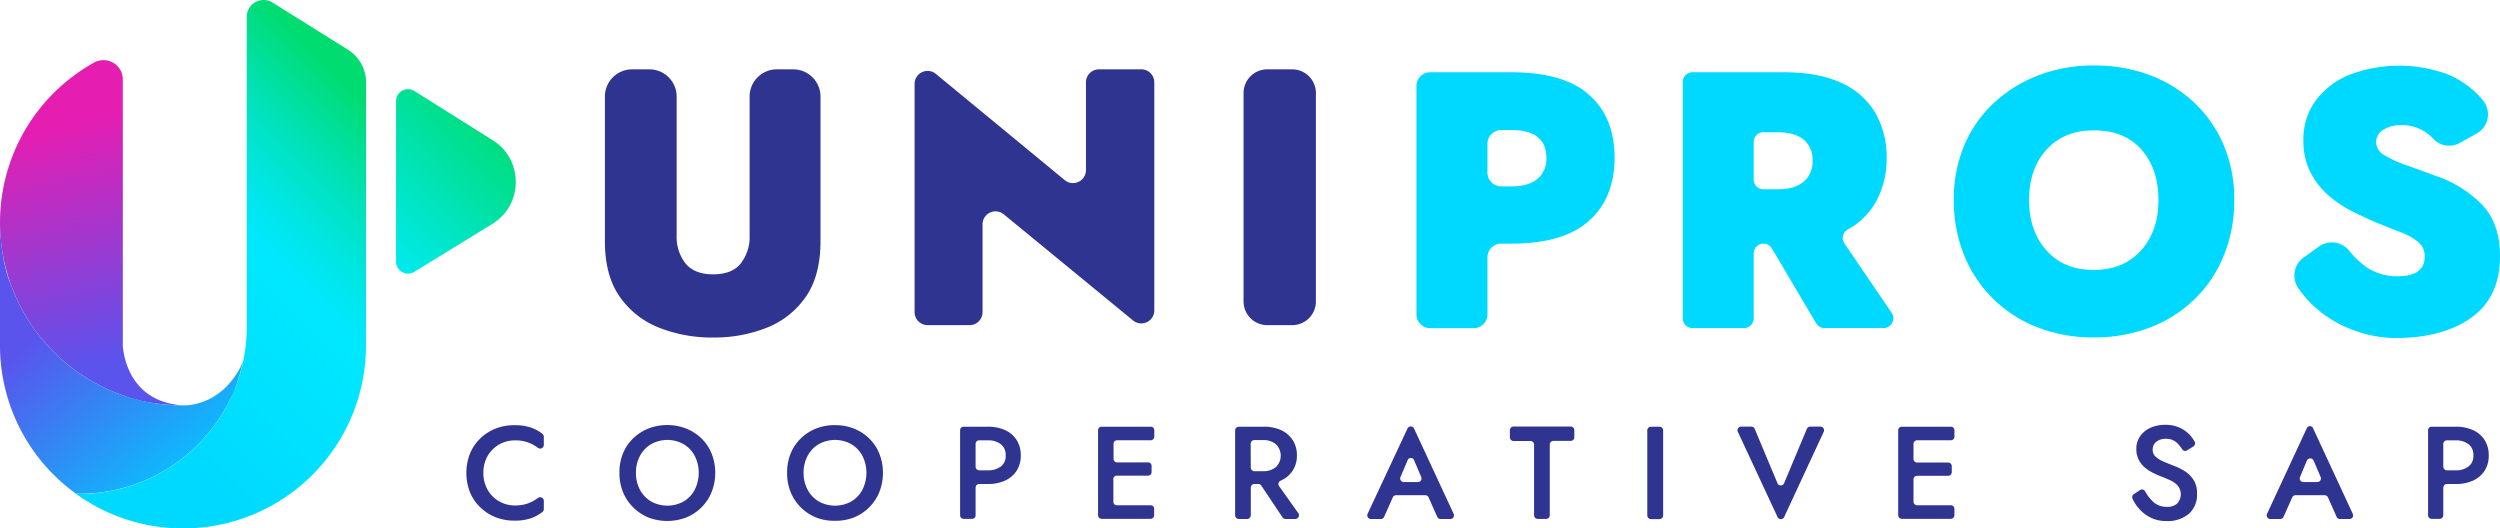
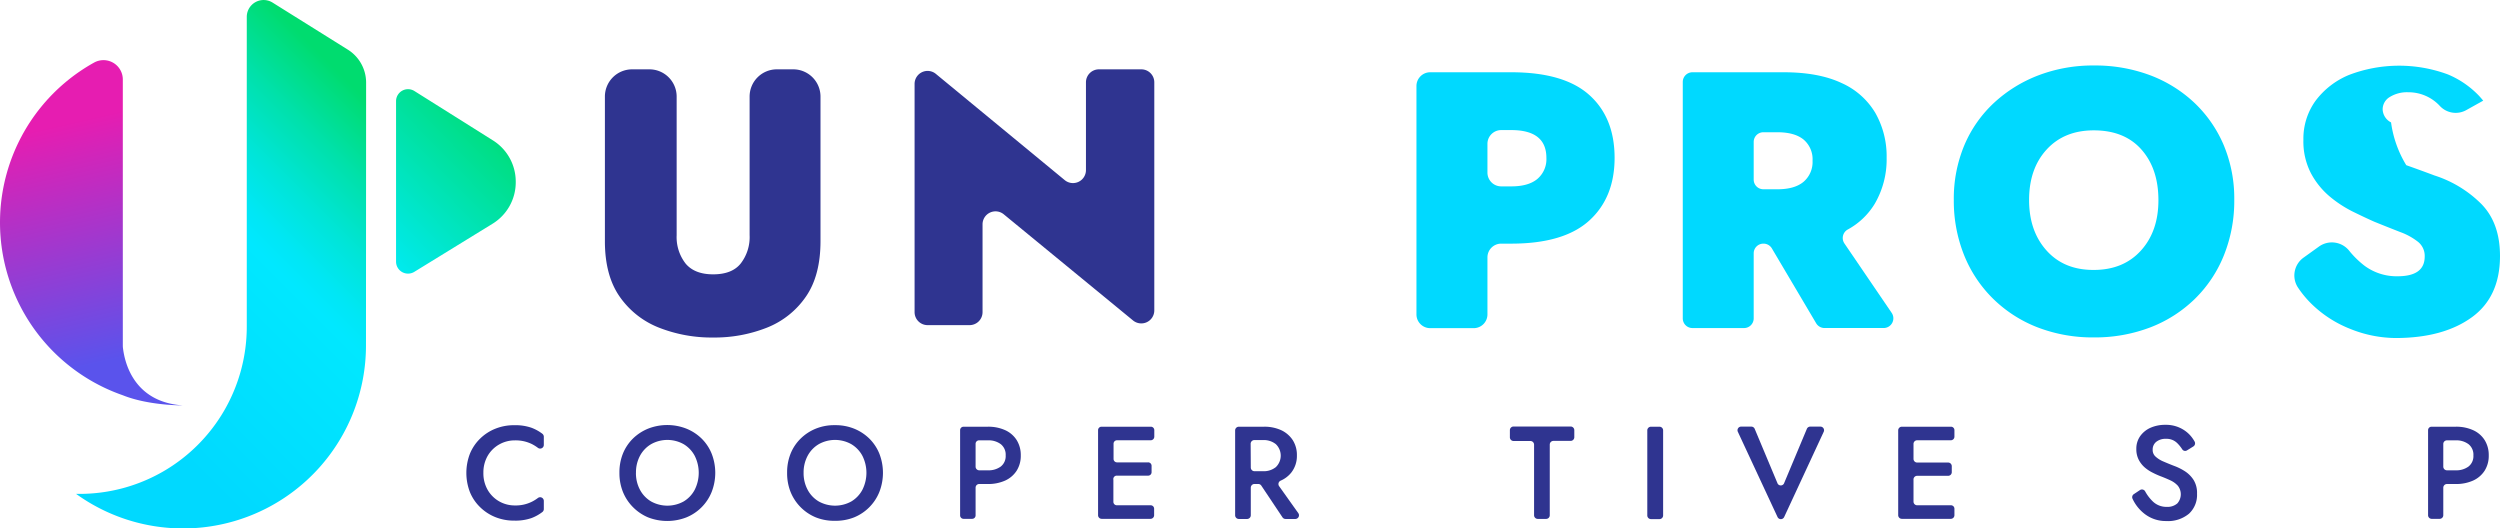
<svg xmlns="http://www.w3.org/2000/svg" viewBox="0 0 726.48 153.5">
  <defs>
    <style>.cls-1{fill:#2f3490;}.cls-2{fill:url(#linear-gradient);}.cls-3{fill:url(#linear-gradient-2);}.cls-4{fill:url(#linear-gradient-3);}.cls-5{fill:url(#linear-gradient-4);}.cls-6{fill:#00d9ff;}</style>
    <linearGradient id="linear-gradient" x1="15.57" y1="36.68" x2="31.26" y2="104.99" gradientUnits="userSpaceOnUse">
      <stop offset="0" stop-color="#e61db1" />
      <stop offset="1" stop-color="#5a53ec" />
    </linearGradient>
    <linearGradient id="linear-gradient-2" x1="17.39" y1="91.1" x2="60.42" y2="142.24" gradientUnits="userSpaceOnUse">
      <stop offset="0" stop-color="#5a53ec" />
      <stop offset="0.99" stop-color="#0cf" />
    </linearGradient>
    <linearGradient id="linear-gradient-3" x1="101.07" y1="74.24" x2="144.88" y2="31.22" gradientUnits="userSpaceOnUse">
      <stop offset="0.01" stop-color="#00ecff" />
      <stop offset="1" stop-color="#00dc6f" />
    </linearGradient>
    <linearGradient id="linear-gradient-4" x1="34.72" y1="116.92" x2="114.53" y2="37.1" gradientUnits="userSpaceOnUse">
      <stop offset="0.01" stop-color="#00d9ff" />
      <stop offset="0.53" stop-color="#00e8ff" />
      <stop offset="0.59" stop-color="#00e7f5" />
      <stop offset="0.7" stop-color="#00e5d8" />
      <stop offset="0.84" stop-color="#00e1ab" />
      <stop offset="1" stop-color="#00dc6f" />
    </linearGradient>
  </defs>
  <g id="Calque_2" data-name="Calque 2">
    <g id="Calque_1-2" data-name="Calque 1">
      <path class="cls-1" d="M140.47,137.39a9.66,9.66,0,0,0,1.26,5,9,9,0,0,0,3.36,3.32,9.14,9.14,0,0,0,4.54,1.17,10.58,10.58,0,0,0,4.93-1.08,11.6,11.6,0,0,0,1.74-1.08,1.07,1.07,0,0,1,1.73.85v2.35a1.1,1.1,0,0,1-.41.86,12.33,12.33,0,0,1-3.21,1.78,14.28,14.28,0,0,1-4.93.73,14.48,14.48,0,0,1-5.48-1,13.46,13.46,0,0,1-4.43-2.86,12.89,12.89,0,0,1-3-4.39,15.54,15.54,0,0,1,0-11.23,13,13,0,0,1,3-4.4,13.43,13.43,0,0,1,4.43-2.85,14.48,14.48,0,0,1,5.48-1,14.28,14.28,0,0,1,4.93.73,12.3,12.3,0,0,1,3.21,1.77,1.12,1.12,0,0,1,.41.87v2.35a1.07,1.07,0,0,1-1.74.84,11.8,11.8,0,0,0-1.73-1.08,10.7,10.7,0,0,0-4.93-1.07,9.14,9.14,0,0,0-4.54,1.17,9,9,0,0,0-3.36,3.3A9.65,9.65,0,0,0,140.47,137.39Z" />
      <path class="cls-1" d="M180,137.39a14.61,14.61,0,0,1,1-5.54,13,13,0,0,1,2.93-4.41,13.75,13.75,0,0,1,4.43-2.89,15.25,15.25,0,0,1,11.07,0,13.62,13.62,0,0,1,4.45,2.89,13,13,0,0,1,2.93,4.41,15.3,15.3,0,0,1,0,11.09,13.33,13.33,0,0,1-7.34,7.4,15.33,15.33,0,0,1-11.15,0,13.58,13.58,0,0,1-4.41-3,13.37,13.37,0,0,1-2.91-4.44A14.62,14.62,0,0,1,180,137.39Zm4.8,0a10.2,10.2,0,0,0,1.17,4.93,8.62,8.62,0,0,0,3.24,3.4,9.76,9.76,0,0,0,9.45,0,8.64,8.64,0,0,0,3.22-3.4,11,11,0,0,0,0-9.86,8.68,8.68,0,0,0-3.22-3.39,9.69,9.69,0,0,0-9.45,0,8.66,8.66,0,0,0-3.24,3.39A10.23,10.23,0,0,0,184.81,137.39Z" />
      <path class="cls-1" d="M228.73,137.39a14.6,14.6,0,0,1,1-5.54,12.83,12.83,0,0,1,2.94-4.41,13.54,13.54,0,0,1,4.43-2.89,14.21,14.21,0,0,1,5.52-1,14.42,14.42,0,0,1,5.54,1,13.62,13.62,0,0,1,4.45,2.89,13,13,0,0,1,2.93,4.41,15.3,15.3,0,0,1,0,11.09,13.33,13.33,0,0,1-7.34,7.4,14.52,14.52,0,0,1-5.58,1,14.34,14.34,0,0,1-5.56-1,13.44,13.44,0,0,1-7.33-7.4A14.62,14.62,0,0,1,228.73,137.39Zm4.79,0a10.2,10.2,0,0,0,1.17,4.93,8.62,8.62,0,0,0,3.24,3.4,9.76,9.76,0,0,0,9.45,0,8.67,8.67,0,0,0,3.23-3.4,11,11,0,0,0,0-9.86,8.71,8.71,0,0,0-3.23-3.39,9.69,9.69,0,0,0-9.45,0,8.66,8.66,0,0,0-3.24,3.39A10.23,10.23,0,0,0,233.52,137.39Z" />
      <path class="cls-1" d="M283.5,141.71v8.06a1,1,0,0,1-1.05,1H280a1,1,0,0,1-1-1V125a1,1,0,0,1,1-1h7a11.86,11.86,0,0,1,5.09,1,7.71,7.71,0,0,1,3.35,2.89,8.17,8.17,0,0,1,1.19,4.45,8.08,8.08,0,0,1-1.19,4.43,7.82,7.82,0,0,1-3.35,2.88,12,12,0,0,1-5.09,1h-2.51A1.05,1.05,0,0,0,283.5,141.71Zm0-6.1a1.06,1.06,0,0,0,1.05,1.06h2.51a6,6,0,0,0,3.76-1.1,3.83,3.83,0,0,0,1.42-3.24,3.88,3.88,0,0,0-1.42-3.26,5.92,5.92,0,0,0-3.76-1.11h-2.51a1,1,0,0,0-1.05,1Z" />
      <path class="cls-1" d="M323.54,139.44v6.34a1,1,0,0,0,1,1.05h9.79a1,1,0,0,1,1.05,1v1.88a1.05,1.05,0,0,1-1.05,1.06H320.14a1.05,1.05,0,0,1-1.05-1.06V125a1,1,0,0,1,1.05-1h14.24a1,1,0,0,1,1.05,1v1.88a1.05,1.05,0,0,1-1.05,1.06h-9.79a1,1,0,0,0-1,1v4.42a1,1,0,0,0,1,1h9a1,1,0,0,1,1.05,1.05v1.81a1,1,0,0,1-1.05,1h-9A1,1,0,0,0,323.54,139.44Z" />
      <path class="cls-1" d="M363.47,141.73v8a1.08,1.08,0,0,1-1.08,1.08H360a1.08,1.08,0,0,1-1.08-1.08V125.05A1.08,1.08,0,0,1,360,124h7.21a11.66,11.66,0,0,1,5.08,1,8.09,8.09,0,0,1,3.38,2.91,8,8,0,0,1,1.2,4.41,7.81,7.81,0,0,1-1.59,4.95,8,8,0,0,1-3.15,2.41,1.08,1.08,0,0,0-.43,1.6l5.57,7.83a1.07,1.07,0,0,1-.87,1.7h-2.83a1.08,1.08,0,0,1-.89-.48l-6.15-9.21a1.07,1.07,0,0,0-.89-.48h-1.11A1.08,1.08,0,0,0,363.47,141.73Zm0-5.87a1.07,1.07,0,0,0,1.08,1.07H367a5.59,5.59,0,0,0,3.75-1.19,4.63,4.63,0,0,0,0-6.67,5.64,5.64,0,0,0-3.75-1.19h-2.49a1.08,1.08,0,0,0-1.08,1.08Z" />
-       <path class="cls-1" d="M404.73,144.54l-2.51,5.65a1.06,1.06,0,0,1-1,.63h-2.81a1.06,1.06,0,0,1-1-1.5L409,124.53a1.05,1.05,0,0,1,1.91,0l11.51,24.79a1.06,1.06,0,0,1-.95,1.5h-2.82a1.06,1.06,0,0,1-1-.63l-2.51-5.65a1.05,1.05,0,0,0-1-.63h-8.53A1.06,1.06,0,0,0,404.73,144.54Zm3.17-4.46H412a1.05,1.05,0,0,0,1-1.47l-2.05-4.79a1,1,0,0,0-1.93,0l-2.05,4.79A1.05,1.05,0,0,0,407.9,140.08Z" />
      <path class="cls-1" d="M438.76,127.09V125a1.07,1.07,0,0,1,1.07-1.06h16.59a1.07,1.07,0,0,1,1.06,1.06v2.06a1.07,1.07,0,0,1-1.06,1.06h-5a1.07,1.07,0,0,0-1.07,1.06v20.55a1.06,1.06,0,0,1-1.06,1.06h-2.44a1.07,1.07,0,0,1-1.06-1.06V129.21a1.07,1.07,0,0,0-1.06-1.06h-4.93A1.07,1.07,0,0,1,438.76,127.09Z" />
      <path class="cls-1" d="M479.75,124h2.48a1.06,1.06,0,0,1,1.06,1.06v24.73a1.06,1.06,0,0,1-1.06,1.06h-2.48a1.07,1.07,0,0,1-1.06-1.06V125A1.07,1.07,0,0,1,479.75,124Z" />
      <path class="cls-1" d="M518.4,140.52l6.66-15.9a1.06,1.06,0,0,1,1-.65h2.9a1.06,1.06,0,0,1,1,1.5l-11.5,24.78a1.06,1.06,0,0,1-1.92,0L505,125.47a1.06,1.06,0,0,1,1-1.5h2.9a1.06,1.06,0,0,1,1,.65l6.66,15.9A1.05,1.05,0,0,0,518.4,140.52Z" />
      <path class="cls-1" d="M556.05,139.45v6.32a1.06,1.06,0,0,0,1.06,1.06h9.78a1,1,0,0,1,1.05,1v1.88a1.05,1.05,0,0,1-1.05,1.06H552.66a1.06,1.06,0,0,1-1.06-1.06V125a1.06,1.06,0,0,1,1.06-1h14.23a1,1,0,0,1,1.05,1v1.88a1.05,1.05,0,0,1-1.05,1.06h-9.78a1.06,1.06,0,0,0-1.06,1v4.41a1.06,1.06,0,0,0,1.06,1.06h9a1.06,1.06,0,0,1,1.06,1.05v1.81a1.06,1.06,0,0,1-1.06,1h-9A1.06,1.06,0,0,0,556.05,139.45Z" />
      <path class="cls-1" d="M621.84,142.42a1.06,1.06,0,0,1,1.51.34,12,12,0,0,0,2.36,3.07,5.67,5.67,0,0,0,3.95,1.46,4.31,4.31,0,0,0,3.05-1,4,4,0,0,0,.15-5.14,6.76,6.76,0,0,0-2.22-1.59c-.91-.42-1.88-.83-2.9-1.21a24.08,24.08,0,0,1-2.2-1,10.8,10.8,0,0,1-2.29-1.51,7.55,7.55,0,0,1-1.76-2.25,6.65,6.65,0,0,1-.69-3.12,6.29,6.29,0,0,1,1.11-3.72,7.35,7.35,0,0,1,3-2.44,10.44,10.44,0,0,1,4.32-.86,9.54,9.54,0,0,1,4.25.88,9.26,9.26,0,0,1,3,2.21,10,10,0,0,1,1.26,1.78,1.07,1.07,0,0,1-.38,1.42l-1.81,1.12a1,1,0,0,1-1.42-.31,10.15,10.15,0,0,0-1.55-1.88,4.37,4.37,0,0,0-3.16-1.15,4.28,4.28,0,0,0-2.82.86,2.84,2.84,0,0,0-1.05,2.32,2.53,2.53,0,0,0,.86,2,7.75,7.75,0,0,0,2.28,1.42q1.43.62,3,1.23a15.92,15.92,0,0,1,3.16,1.55,8.46,8.46,0,0,1,2.59,2.57,7.15,7.15,0,0,1,1,4,7.44,7.44,0,0,1-2.34,5.81,9.51,9.51,0,0,1-6.64,2.13,10,10,0,0,1-6.15-2,11.75,11.75,0,0,1-3.63-4.52,1.06,1.06,0,0,1,.4-1.3Z" />
-       <path class="cls-1" d="M666.09,144.54l-2.51,5.65a1.07,1.07,0,0,1-1,.63h-2.8a1.06,1.06,0,0,1-1-1.5l11.51-24.78a1,1,0,0,1,1.91,0l11.5,24.78a1.05,1.05,0,0,1-.95,1.5H680a1.06,1.06,0,0,1-1-.63l-2.51-5.65a1.06,1.06,0,0,0-1-.63h-8.53A1.05,1.05,0,0,0,666.09,144.54Zm3.18-4.46h4.09a1.06,1.06,0,0,0,1-1.47l-2.05-4.78a1.06,1.06,0,0,0-1.94,0l-2,4.78A1.05,1.05,0,0,0,669.27,140.08Z" />
      <path class="cls-1" d="M710,141.71v8a1.05,1.05,0,0,1-1,1.06h-2.42a1.05,1.05,0,0,1-1-1.06V125a1,1,0,0,1,1-1h7a11.81,11.81,0,0,1,5.08,1,7.68,7.68,0,0,1,3.36,2.89,8.17,8.17,0,0,1,1.19,4.45,8.08,8.08,0,0,1-1.19,4.43,7.79,7.79,0,0,1-3.36,2.88,12,12,0,0,1-5.08,1h-2.51A1.07,1.07,0,0,0,710,141.71Zm0-6.1a1.07,1.07,0,0,0,1.06,1.06h2.51a6,6,0,0,0,3.76-1.1,3.83,3.83,0,0,0,1.42-3.24,3.88,3.88,0,0,0-1.42-3.26,5.94,5.94,0,0,0-3.76-1.11h-2.51a1.06,1.06,0,0,0-1.06,1Z" />
      <path class="cls-2" d="M35.69,114.86a53.16,53.16,0,0,1-8.32-96.69,5.62,5.62,0,0,1,8.32,4.94v77.36a5.81,5.81,0,0,0,.05.72c.33,2.57,2.17,15.61,17.42,16.62C53.16,117.81,43.22,117.89,35.69,114.86Z" />
-       <path class="cls-3" d="M66.89,116a48.61,48.61,0,0,1-43.78,27.48l-1,0A53.06,53.06,0,0,1,0,100.35V65.79S.29,76.07,3.08,82.5a53.16,53.16,0,0,0,50.08,35.31s11.51.72,17.48-12.71c0,0-2.16,8.73-3.75,10.91" />
      <path class="cls-4" d="M143.16,65,120.39,79a3.48,3.48,0,0,1-5.3-3V29.4a3.48,3.48,0,0,1,5.33-2.95l22.84,14.36a14.12,14.12,0,0,1,6.61,12v.16A14.12,14.12,0,0,1,143.16,65Z" />
      <path class="cls-5" d="M106.39,24a11.3,11.3,0,0,0-5.29-9.56L79.22.76a4.9,4.9,0,0,0-7.51,4.15v90a48.6,48.6,0,0,1-48.6,48.61l-1,0a53.15,53.15,0,0,0,84.24-43.11Z" />
      <path class="cls-1" d="M183.71,20.15h5a7.92,7.92,0,0,1,7.92,7.92V68.36a12.5,12.5,0,0,0,2.6,8.23c1.74,2.08,4.41,3.13,8,3.13s6.28-1,8-3.13a12.5,12.5,0,0,0,2.6-8.23V28.07a7.91,7.91,0,0,1,7.92-7.92h4.76a7.92,7.92,0,0,1,7.92,7.92v42q0,10-4.25,16.14a24.73,24.73,0,0,1-11.31,9,41.31,41.31,0,0,1-15.66,2.87,41.77,41.77,0,0,1-15.72-2.87,25,25,0,0,1-11.41-9q-4.31-6.17-4.3-16.14v-42A7.91,7.91,0,0,1,183.71,20.15Z" />
      <path class="cls-1" d="M319.35,20.15h12.31a3.77,3.77,0,0,1,3.77,3.77V90.21a3.78,3.78,0,0,1-6.17,2.92L291.69,62.28a3.77,3.77,0,0,0-6.17,2.91V90.7a3.77,3.77,0,0,1-3.77,3.78h-12.2a3.78,3.78,0,0,1-3.78-3.78V24.43A3.78,3.78,0,0,1,272,21.51L309.4,52.34a3.77,3.77,0,0,0,6.17-2.92V23.92A3.77,3.77,0,0,1,319.35,20.15Z" />
-       <path class="cls-1" d="M368.25,20.15h7.25A6.88,6.88,0,0,1,382.39,27V87.59a6.88,6.88,0,0,1-6.89,6.89h-7.25a6.88,6.88,0,0,1-6.88-6.89V27A6.88,6.88,0,0,1,368.25,20.15Z" />
      <path class="cls-6" d="M432.24,74.76v16.6a4,4,0,0,1-4,4H415.61a4,4,0,0,1-4-4V25a4,4,0,0,1,4-4h23.53q15.3,0,22.67,6.58t7.38,18.27q0,11.57-7.38,18.26T439.14,70.8h-2.93A4,4,0,0,0,432.24,74.76Zm0-24.6a4,4,0,0,0,4,4h2.93q5,0,7.6-2.18a7.53,7.53,0,0,0,2.6-6.1q0-8.07-10.2-8.08h-2.93a4,4,0,0,0-4,4Z" />
      <path class="cls-6" d="M509.61,73.61v18.9a2.81,2.81,0,0,1-2.81,2.82h-15A2.81,2.81,0,0,1,489,92.51V23.81A2.81,2.81,0,0,1,491.82,21h26.5q10.18,0,16.83,3.13A21.61,21.61,0,0,1,545,32.89a25.5,25.5,0,0,1,3.24,13,25.52,25.52,0,0,1-3.45,13.32,20.8,20.8,0,0,1-7.93,7.53,2.82,2.82,0,0,0-.89,4l13.74,20.18a2.82,2.82,0,0,1-2.33,4.4H530.22A2.83,2.83,0,0,1,527.8,94L514.89,72.18a2.81,2.81,0,0,0-2.42-1.38h-.05A2.81,2.81,0,0,0,509.61,73.61Zm0-21.45A2.81,2.81,0,0,0,512.42,55h4.09q5,0,7.6-2.18a7.54,7.54,0,0,0,2.6-6.11,7.48,7.48,0,0,0-2.6-6.15q-2.61-2.13-7.6-2.13h-4.09a2.81,2.81,0,0,0-2.81,2.82Z" />
      <path class="cls-6" d="M567.76,58.16a40.16,40.16,0,0,1,3.08-16,35.88,35.88,0,0,1,8.65-12.32,39.93,39.93,0,0,1,13-8,44.41,44.41,0,0,1,16-2.81,45.46,45.46,0,0,1,16.25,2.81,38.63,38.63,0,0,1,12.9,8,36.74,36.74,0,0,1,8.55,12.32,40.16,40.16,0,0,1,3.07,16,42.32,42.32,0,0,1-3,16,36.94,36.94,0,0,1-8.44,12.68,38,38,0,0,1-12.95,8.29,45,45,0,0,1-16.41,2.92,44.44,44.44,0,0,1-16.35-2.92,38,38,0,0,1-12.9-8.29,37.11,37.11,0,0,1-8.45-12.68A42.32,42.32,0,0,1,567.76,58.16Zm21.88,0q0,9,5.09,14.66t13.7,5.62q8.6,0,13.7-5.62t5.09-14.66q0-9.12-4.93-14.7t-13.86-5.58q-8.59,0-13.7,5.58T589.64,58.16Z" />
-       <path class="cls-6" d="M673.94,71.6a6.44,6.44,0,0,1,8.69,1.23,26.27,26.27,0,0,0,4.56,4.45,15.66,15.66,0,0,0,9.55,3q7.86,0,7.86-5.74a5.24,5.24,0,0,0-1.91-4.24,18.68,18.68,0,0,0-5.2-2.87q-3.3-1.28-7.54-3c-1.77-.78-3.84-1.76-6.21-2.92a34.16,34.16,0,0,1-6.8-4.46,22.84,22.84,0,0,1-5.42-6.75,20.09,20.09,0,0,1-2.17-9.66,18.78,18.78,0,0,1,3.5-11.31,23.14,23.14,0,0,1,9.72-7.54,40.8,40.8,0,0,1,28.77-.16A26.65,26.65,0,0,1,720.53,28c.37.42.73.83,1.07,1.25a6.37,6.37,0,0,1-1.9,9.54l-5,2.79a6.29,6.29,0,0,1-7.58-1.23,12.4,12.4,0,0,0-9.21-4,9.5,9.5,0,0,0-5.36,1.38,4.17,4.17,0,0,0-2.07,3.61,4.43,4.43,0,0,0,2.44,3.77A32.27,32.27,0,0,0,699.24,48c2.58.92,5.33,1.91,8.23,3a33.78,33.78,0,0,1,13.7,8.39q5.31,5.52,5.31,15,0,11.9-8.23,17.84t-21.93,6A35.84,35.84,0,0,1,683,95.59a33.7,33.7,0,0,1-11-7,29.35,29.35,0,0,1-4.29-5.13,6.37,6.37,0,0,1,1.72-8.62Z" />
+       <path class="cls-6" d="M673.94,71.6a6.44,6.44,0,0,1,8.69,1.23,26.27,26.27,0,0,0,4.56,4.45,15.66,15.66,0,0,0,9.55,3q7.86,0,7.86-5.74a5.24,5.24,0,0,0-1.91-4.24,18.68,18.68,0,0,0-5.2-2.87q-3.3-1.28-7.54-3c-1.77-.78-3.84-1.76-6.21-2.92a34.16,34.16,0,0,1-6.8-4.46,22.84,22.84,0,0,1-5.42-6.75,20.09,20.09,0,0,1-2.17-9.66,18.78,18.78,0,0,1,3.5-11.31,23.14,23.14,0,0,1,9.72-7.54,40.8,40.8,0,0,1,28.77-.16A26.65,26.65,0,0,1,720.53,28c.37.42.73.83,1.07,1.25l-5,2.79a6.29,6.29,0,0,1-7.58-1.23,12.4,12.4,0,0,0-9.21-4,9.5,9.5,0,0,0-5.36,1.38,4.17,4.17,0,0,0-2.07,3.61,4.43,4.43,0,0,0,2.44,3.77A32.27,32.27,0,0,0,699.24,48c2.58.92,5.33,1.91,8.23,3a33.78,33.78,0,0,1,13.7,8.39q5.31,5.52,5.31,15,0,11.9-8.23,17.84t-21.93,6A35.84,35.84,0,0,1,683,95.59a33.7,33.7,0,0,1-11-7,29.35,29.35,0,0,1-4.29-5.13,6.37,6.37,0,0,1,1.72-8.62Z" />
    </g>
  </g>
</svg>